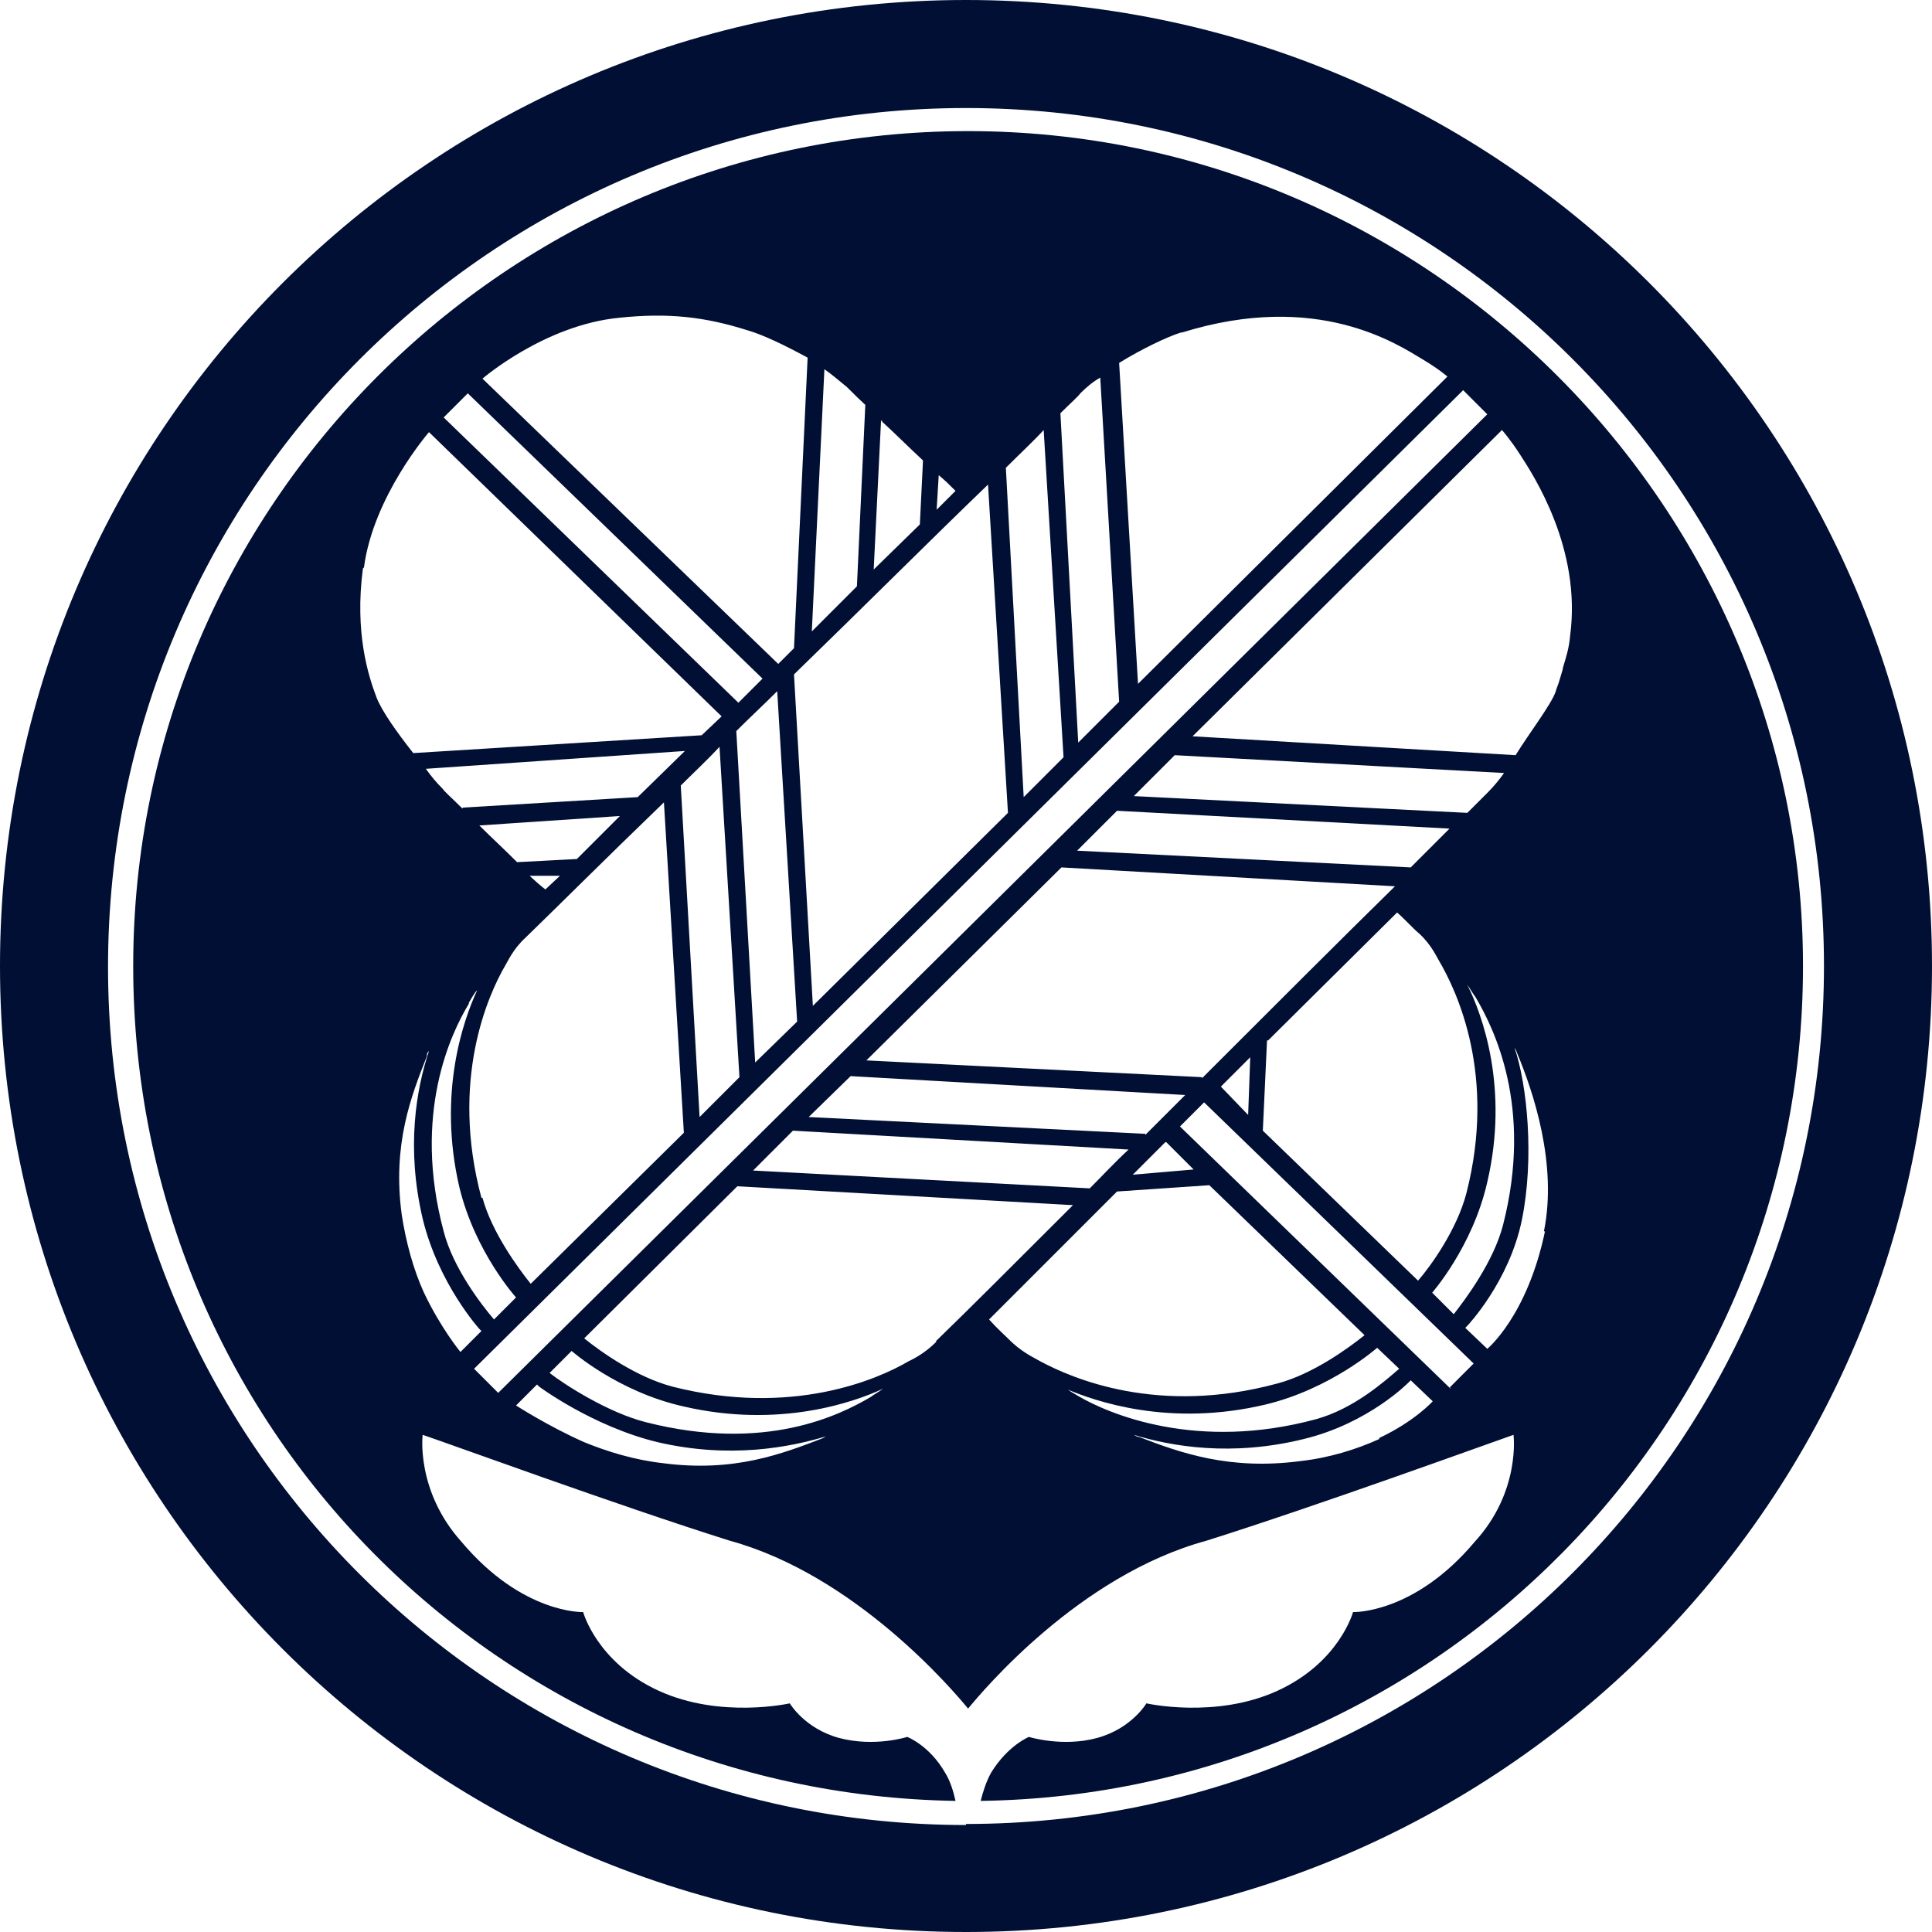
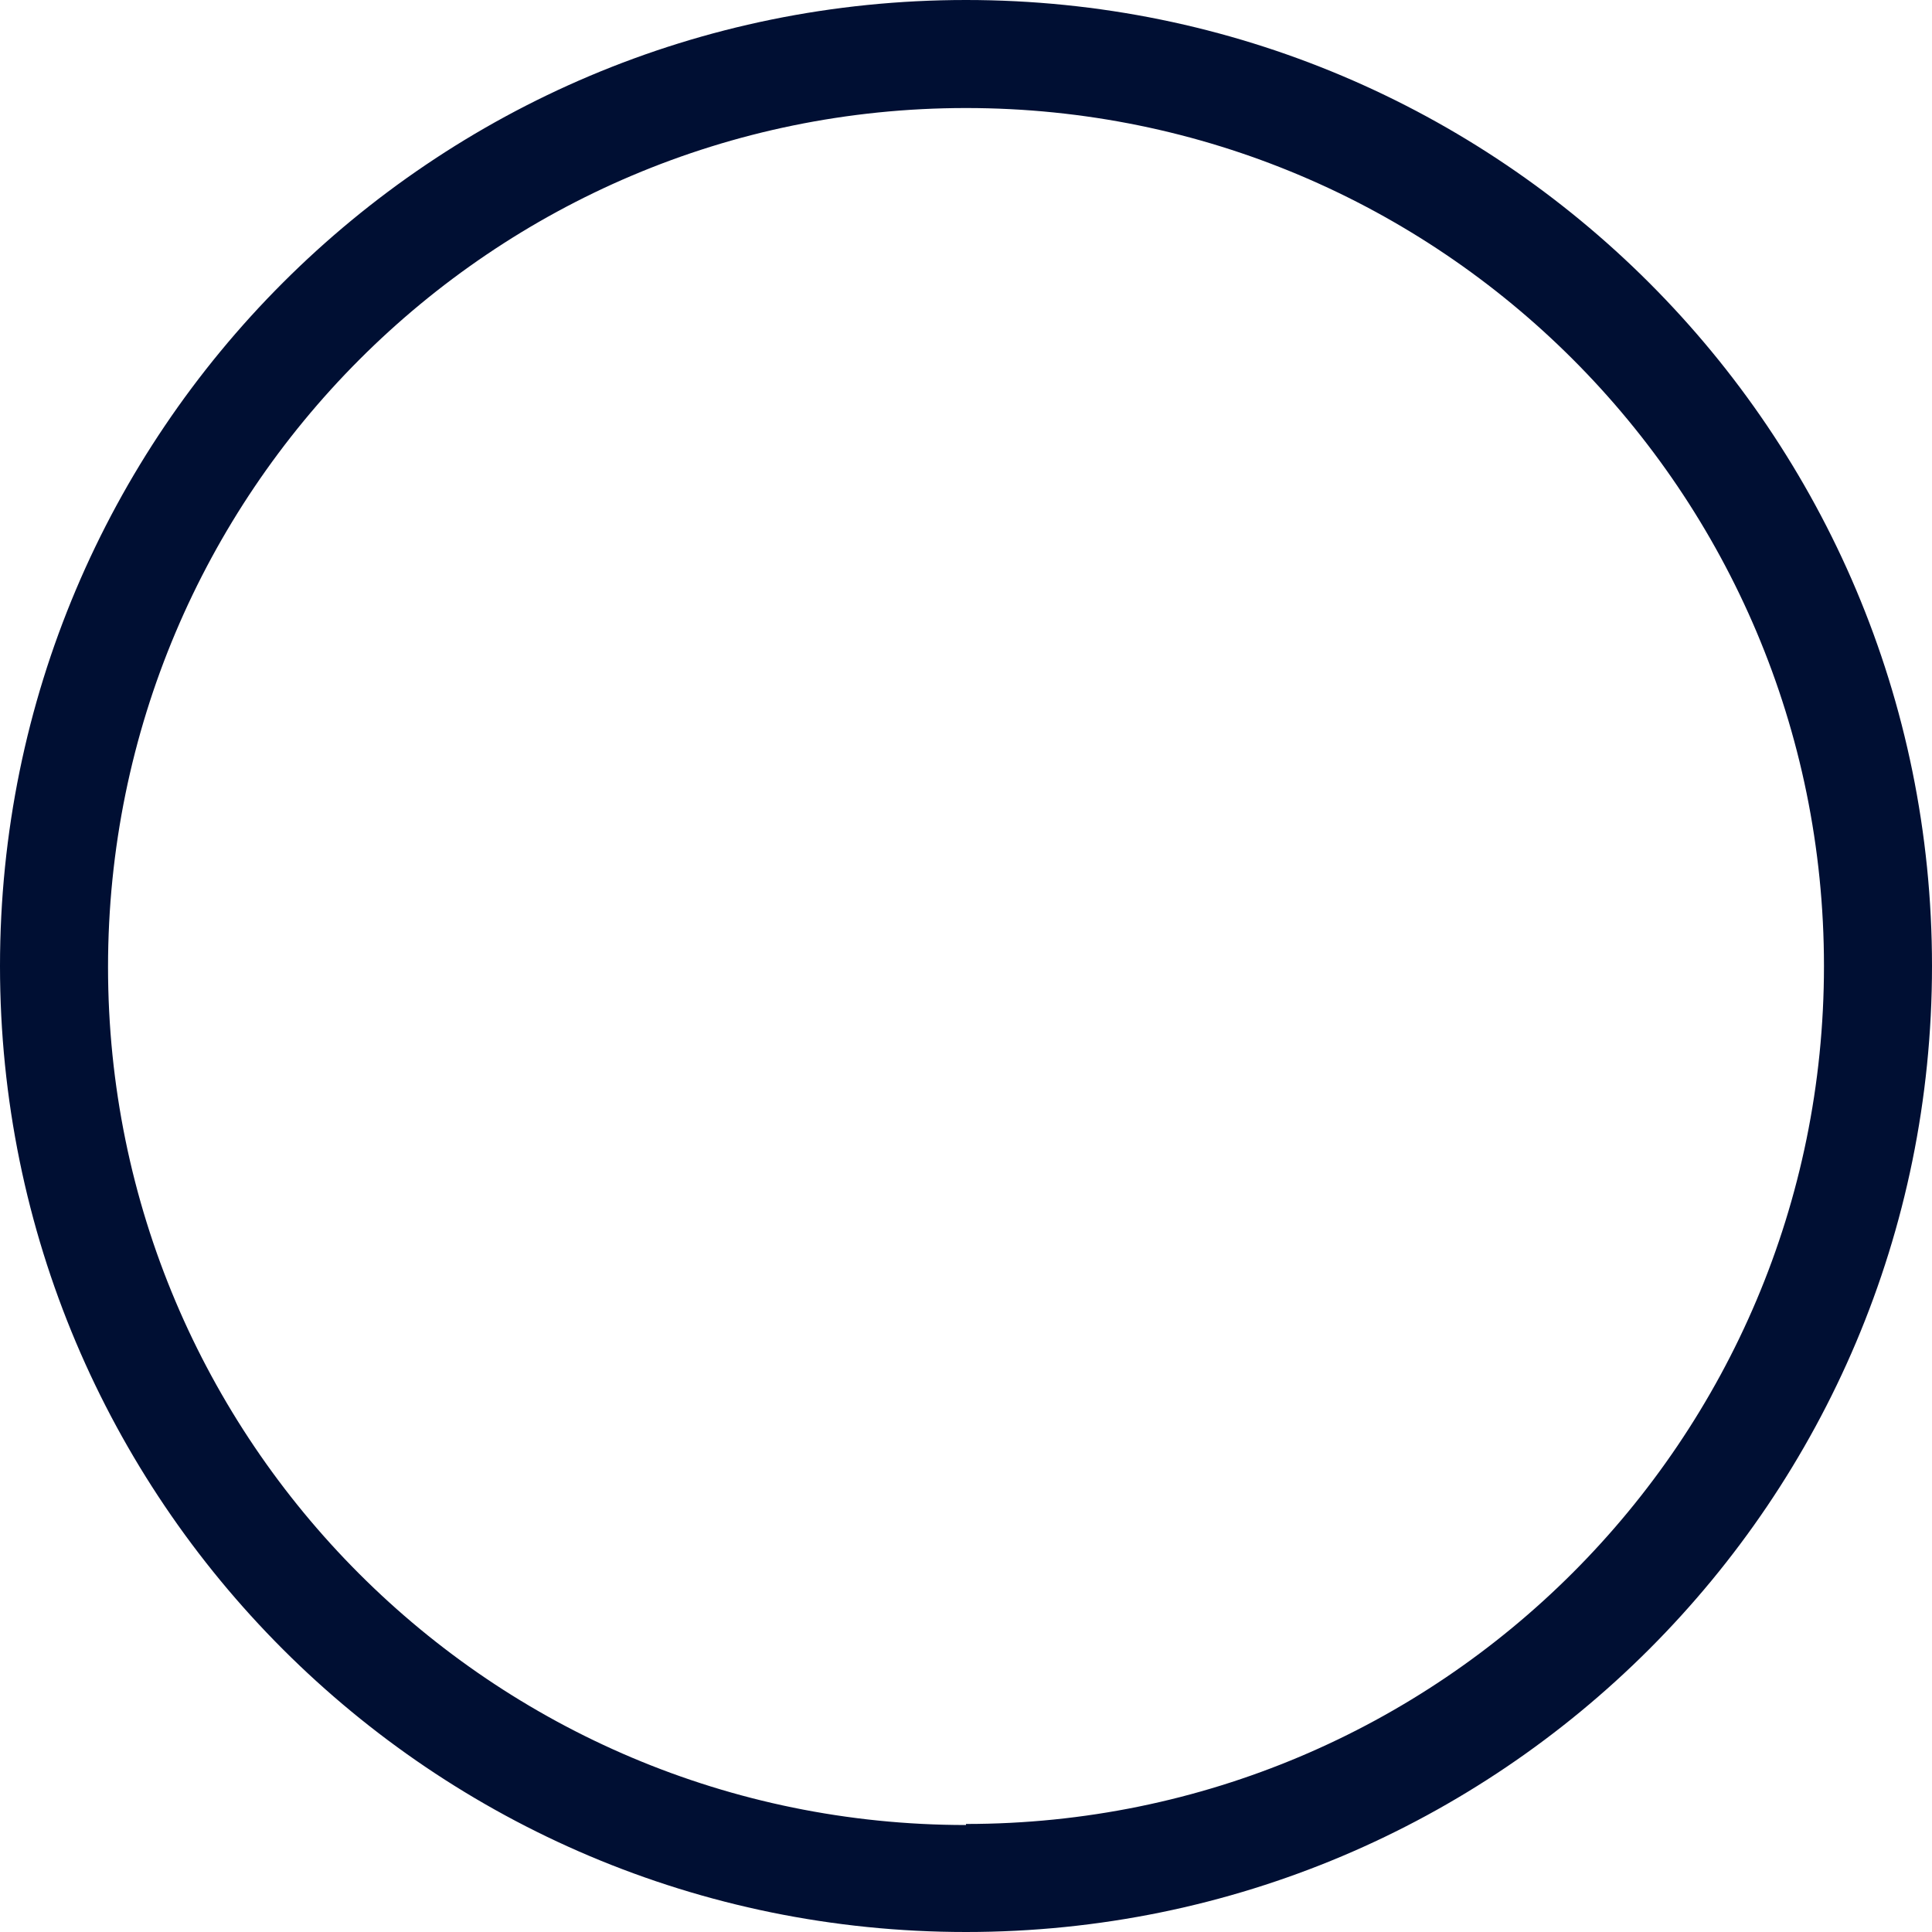
<svg xmlns="http://www.w3.org/2000/svg" version="1.1" viewBox="0 0 184.2 184.2">
  <defs>
    <style>
      .cls-1 {
        fill: #000f33;
      }
    </style>
  </defs>
  <g>
    <g id="_レイヤー_1" data-name="レイヤー_1">
      <g id="_紋">
        <g>
          <path class="cls-1" d="M92.1,0C41.2,0,0,41.2,0,92.1s41.2,92.1,92.1,92.1,92.1-41.2,92.1-92.1S143,0,92.1,0ZM92.1,174c-45.2,0-81.8-36.6-81.8-81.8S46.9,10.3,92.1,10.3s81.8,36.6,81.8,81.8-36.6,81.8-81.8,81.8h0Z" />
-           <path class="cls-1" d="M92.3,12.5C48.4,12.5,12.7,48.2,12.7,92.1s35,78.9,78.4,79.6c-.2-.9-.5-1.9-1-2.7-1.5-2.6-3.6-3.4-3.6-3.4,0,0-3.1,1-6.5.1-3.3-.9-4.7-3.3-4.7-3.3,0,0-6.6,1.5-12.5-1.2s-7.2-7.5-7.2-7.5c0,0-5.8.2-11.6-6.7-4.4-4.9-3.7-10.3-3.7-10.2,2.4.8,18.8,6.8,29.3,10.1,12,3.3,21.3,14.3,22.7,16,1.4-1.7,10.6-12.7,22.7-16,10.5-3.3,27-9.3,29.3-10.1,0,0,.7,5.4-3.7,10.2-5.8,6.9-11.6,6.7-11.6,6.7,0,0-1.3,4.8-7.2,7.5-5.9,2.7-12.5,1.2-12.5,1.2,0,0-1.4,2.4-4.7,3.3-3.3.9-6.5-.1-6.5-.1,0,0-2,.8-3.6,3.4-.5.9-.8,1.9-1,2.7,43.4-.6,78.4-36,78.4-79.6S136.3,12.5,92.3,12.5ZM112.7,31.7c12.9-4,20.5,1.1,23,2.6,1.5.9,2.3,1.6,2.3,1.6l-29.5,29.3-1.8-30.6c2.1-1.3,4.6-2.5,5.9-2.9h0ZM103,37.5c.6-.6,1.2-1.1,1.9-1.5l1.8,30.9-3.9,3.9-1.7-31.4c1-1,1.7-1.6,1.9-1.9ZM99.5,40.9l1.9,31.3-3.8,3.8-1.7-31.4c1.4-1.4,2.7-2.6,3.7-3.7h0ZM94.2,46.2l1.9,31.3-18.6,18.4-1.8-31.6c6.8-6.6,13.4-13.2,18.5-18.1ZM49.3,82.2c-1.4-1.4-2.5-2.4-3.6-3.5l13.4-.9-4.1,4.1-5.7.3ZM53.6,83.3l-1.6,1.5c-.3-.2-1.3-1.1-1.5-1.3h3.1v-.2ZM44.1,77.1c-1-1-1.7-1.6-1.9-1.9-.6-.6-1.1-1.2-1.6-1.9l24.7-1.7-4.5,4.4-16.7,1h0ZM44.7,95.6c.3-.5.5-.9.8-1.2-1.3,2.8-3.8,9.8-1.7,18.8,1.5,6.2,5.4,10.5,5.4,10.5h0l-2.1,2.1c-1.2-1.4-3.9-4.9-4.8-8.4-3-11.2.7-18.9,2.4-21.7h0ZM45.9,114.2c-3-11.2.6-19.3,2.3-22.2.2-.3.7-1.5,1.9-2.6,3-2.9,7.7-7.6,13.2-12.9l1.9,31.5-14.6,14.4c-1.2-1.5-3.7-4.9-4.6-8.2h-.1ZM64.9,74.9c1.2-1.2,2.5-2.4,3.7-3.7l1.9,31.5-3.8,3.8-1.8-31.7h0ZM70.2,69.7c1.3-1.3,2.6-2.5,3.9-3.8l1.9,31.5-4,3.9-1.8-31.6ZM89.5,45.3c.7.6.9.8,1.6,1.5l-1.8,1.8s.2-3.3.2-3.3ZM84.1,40.2c1.1,1,2.5,2.4,3.9,3.7l-.3,6.1-4.4,4.3.7-14.2h.1ZM78.6,35.2c.7.5,1.3,1,1.9,1.5.3.2.9.9,2,1.9l-.8,17.3-4.3,4.3s1.2-25,1.2-25ZM59,30.3c4.7-.5,8.2-.1,12.3,1.2,1.4.4,3.5,1.4,5.7,2.6l-1.3,27.7-1.5,1.5-28.2-27.2s5.9-5.1,13-5.8ZM44.6,37.5l28.1,27.2-2.3,2.3-28.1-27.2s2.3-2.3,2.3-2.3ZM34.7,54.1c.9-6.8,6.2-12.9,6.2-12.9l27.9,27.1-1.9,1.8-27.5,1.7c-1.5-1.9-3-4-3.5-5.3-.8-2.1-2.1-6.2-1.3-12.3h0ZM40.4,123.2c-1-2.2-1.7-4.8-2.1-7.4-.9-6.7.9-11.3,2.4-15.1,0-.2,0-.3.2-.5-1.2,3.6-2.2,9.2-.6,16,1.5,6.2,5.4,10.5,5.4,10.5l.2.2-2,2s-1.9-2.3-3.5-5.7ZM45.2,130.5l94.3-93.3,2.3,2.3-94.3,93.3-2.3-2.3ZM114.6,102.7l-32-1.6,18.6-18.4,31.8,1.8c-5.1,5-11.7,11.6-18.4,18.3h0ZM119.2,100.8l-.2,5.5-2.6-2.7,2.9-2.9h-.1ZM109.2,108.1l-32.1-1.6,4-3.9,31.9,1.8-3.8,3.8h0ZM111.2,108.9l2.6,2.6-5.8.5,3.1-3.1h.1ZM107.6,109.6c-1.3,1.2-2.5,2.5-3.7,3.7l-32.1-1.7,3.8-3.8s32,1.8,32,1.8ZM102.7,81.1l3.8-3.8,31.7,1.7-3.7,3.7-31.9-1.6h0ZM120.9,99.2l12.3-12.2c.6.5,1.6,1.6,2.1,2,1.2,1.1,1.7,2.3,1.9,2.6,1.7,2.9,5.5,10.9,2.6,22.2-.9,3.4-3.3,6.8-4.6,8.3l-14.8-14.3.4-8.6h.1ZM136.5,123.3s3.9-4.4,5.3-10.6c2.1-9-.5-16-1.9-18.8.3.4.5.8.8,1.2,1.7,2.9,5.5,10.4,2.6,21.7-.9,3.5-3.6,7.1-4.7,8.5l-2.1-2.1h0ZM141.8,75.6c-.2.2-.9.9-1.9,1.9l-31.8-1.6,3.9-3.9,31.4,1.7c-.5.7-1,1.3-1.6,1.9ZM78.5,137.1c-3.9,1.5-8.5,3.3-15.3,2.4-2.7-.3-5.3-1.1-7.5-2-3.4-1.5-6.5-3.5-6.5-3.5l2-2,.2.2s5.1,3.8,11.3,5.3c6.9,1.6,12.6.5,16.2-.6-.2,0-.3.2-.5.2h0ZM83,133.2c-2.9,1.7-10,5.3-21.4,2.4-3.6-.9-7.8-3.6-9.2-4.7l2.1-2.1h0s4.4,3.9,10.7,5.3c9.1,2.1,16.2-.4,19-1.7-.4.3-.8.5-1.2.8ZM89.3,127.9c-1.2,1.2-2.3,1.7-2.7,1.9-2.9,1.7-11.1,5.3-22.5,2.4-3.4-.9-6.8-3.3-8.4-4.6l14.6-14.5,32,1.8c-5.4,5.4-10.1,10.1-13.1,13h0ZM96.5,128c-.7-.7-1.4-1.3-2.2-2.2l12.2-12.2,8.8-.6,14.8,14.3c-1.5,1.2-4.9,3.7-8.3,4.6-11.4,3.1-19.6-.5-22.6-2.1-.3-.2-1.5-.7-2.7-1.8ZM101.6,132.4c2.8,1.2,9.9,3.7,19.1,1.5,6.2-1.5,10.6-5.4,10.6-5.4h0l2.1,2c-1.4,1.2-4.3,3.8-7.9,4.8-11.4,3.1-19.8-.5-22.7-2.2-.5-.3-.9-.5-1.2-.8h0ZM131.5,137.2c-2.2,1-4.8,1.8-7.5,2.1-6.8.9-11.5-.8-15.4-2.3-.2,0-.3-.1-.5-.2,3.6,1.1,9.3,2.1,16.2.4,6.2-1.5,10-5.4,10-5.4l.2-.2,2.1,2s-1.7,1.9-5.1,3.5h0ZM138.3,132.4l-25.8-25,2.3-2.3,25.7,24.9-2.3,2.3h.1ZM147.3,117.4c-1.7,8.1-5.5,11.2-5.5,11.2l-2.1-2,.2-.2s4-4.2,5.2-10.1.5-12.9-.7-16.4c0,0,.2.3.2.4,1.6,3.8,3.9,10.7,2.6,17.1h.1ZM149,63.8c-.1.3-.2.7-.3,1-.1.4-.3.8-.4,1.2-.5,1.3-2.5,3.9-3.8,6l-30.8-1.8,29.5-29.2s.8.9,1.7,2.3c1.3,2,5.9,9,4.8,17.3-.1,1.2-.4,2.1-.7,3.1h0Z" />
        </g>
      </g>
    </g>
  </g>
</svg>